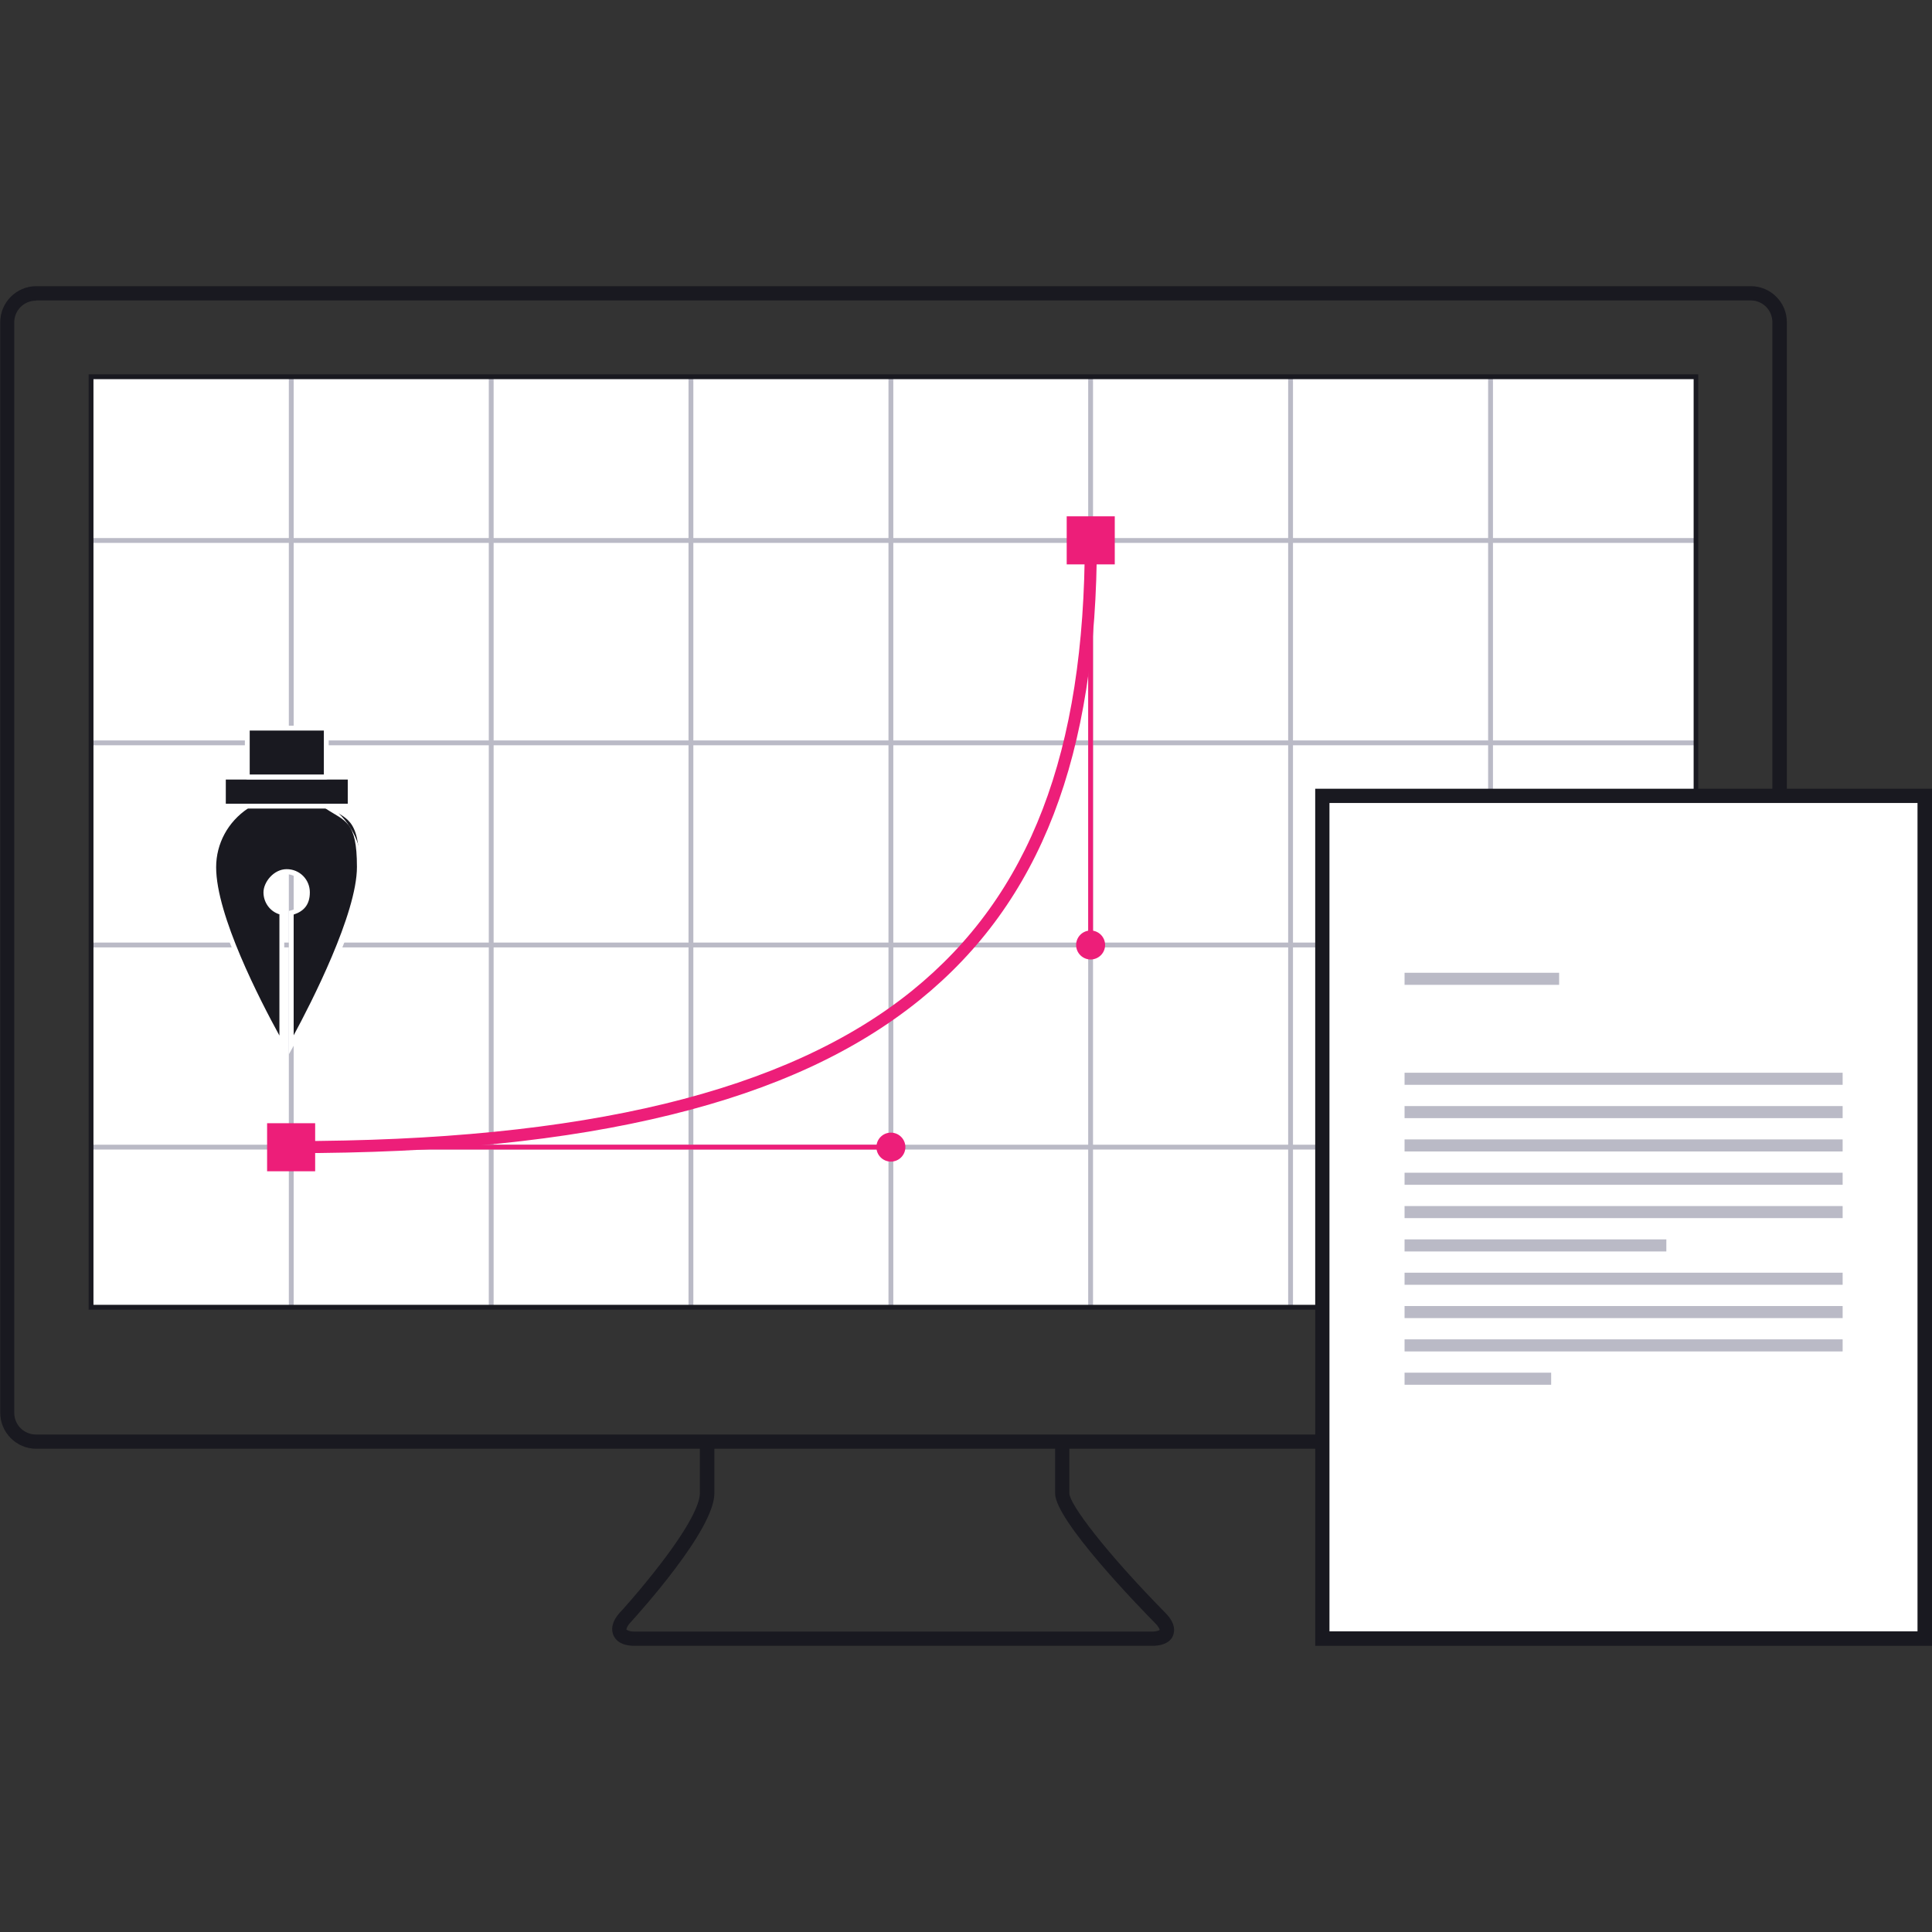
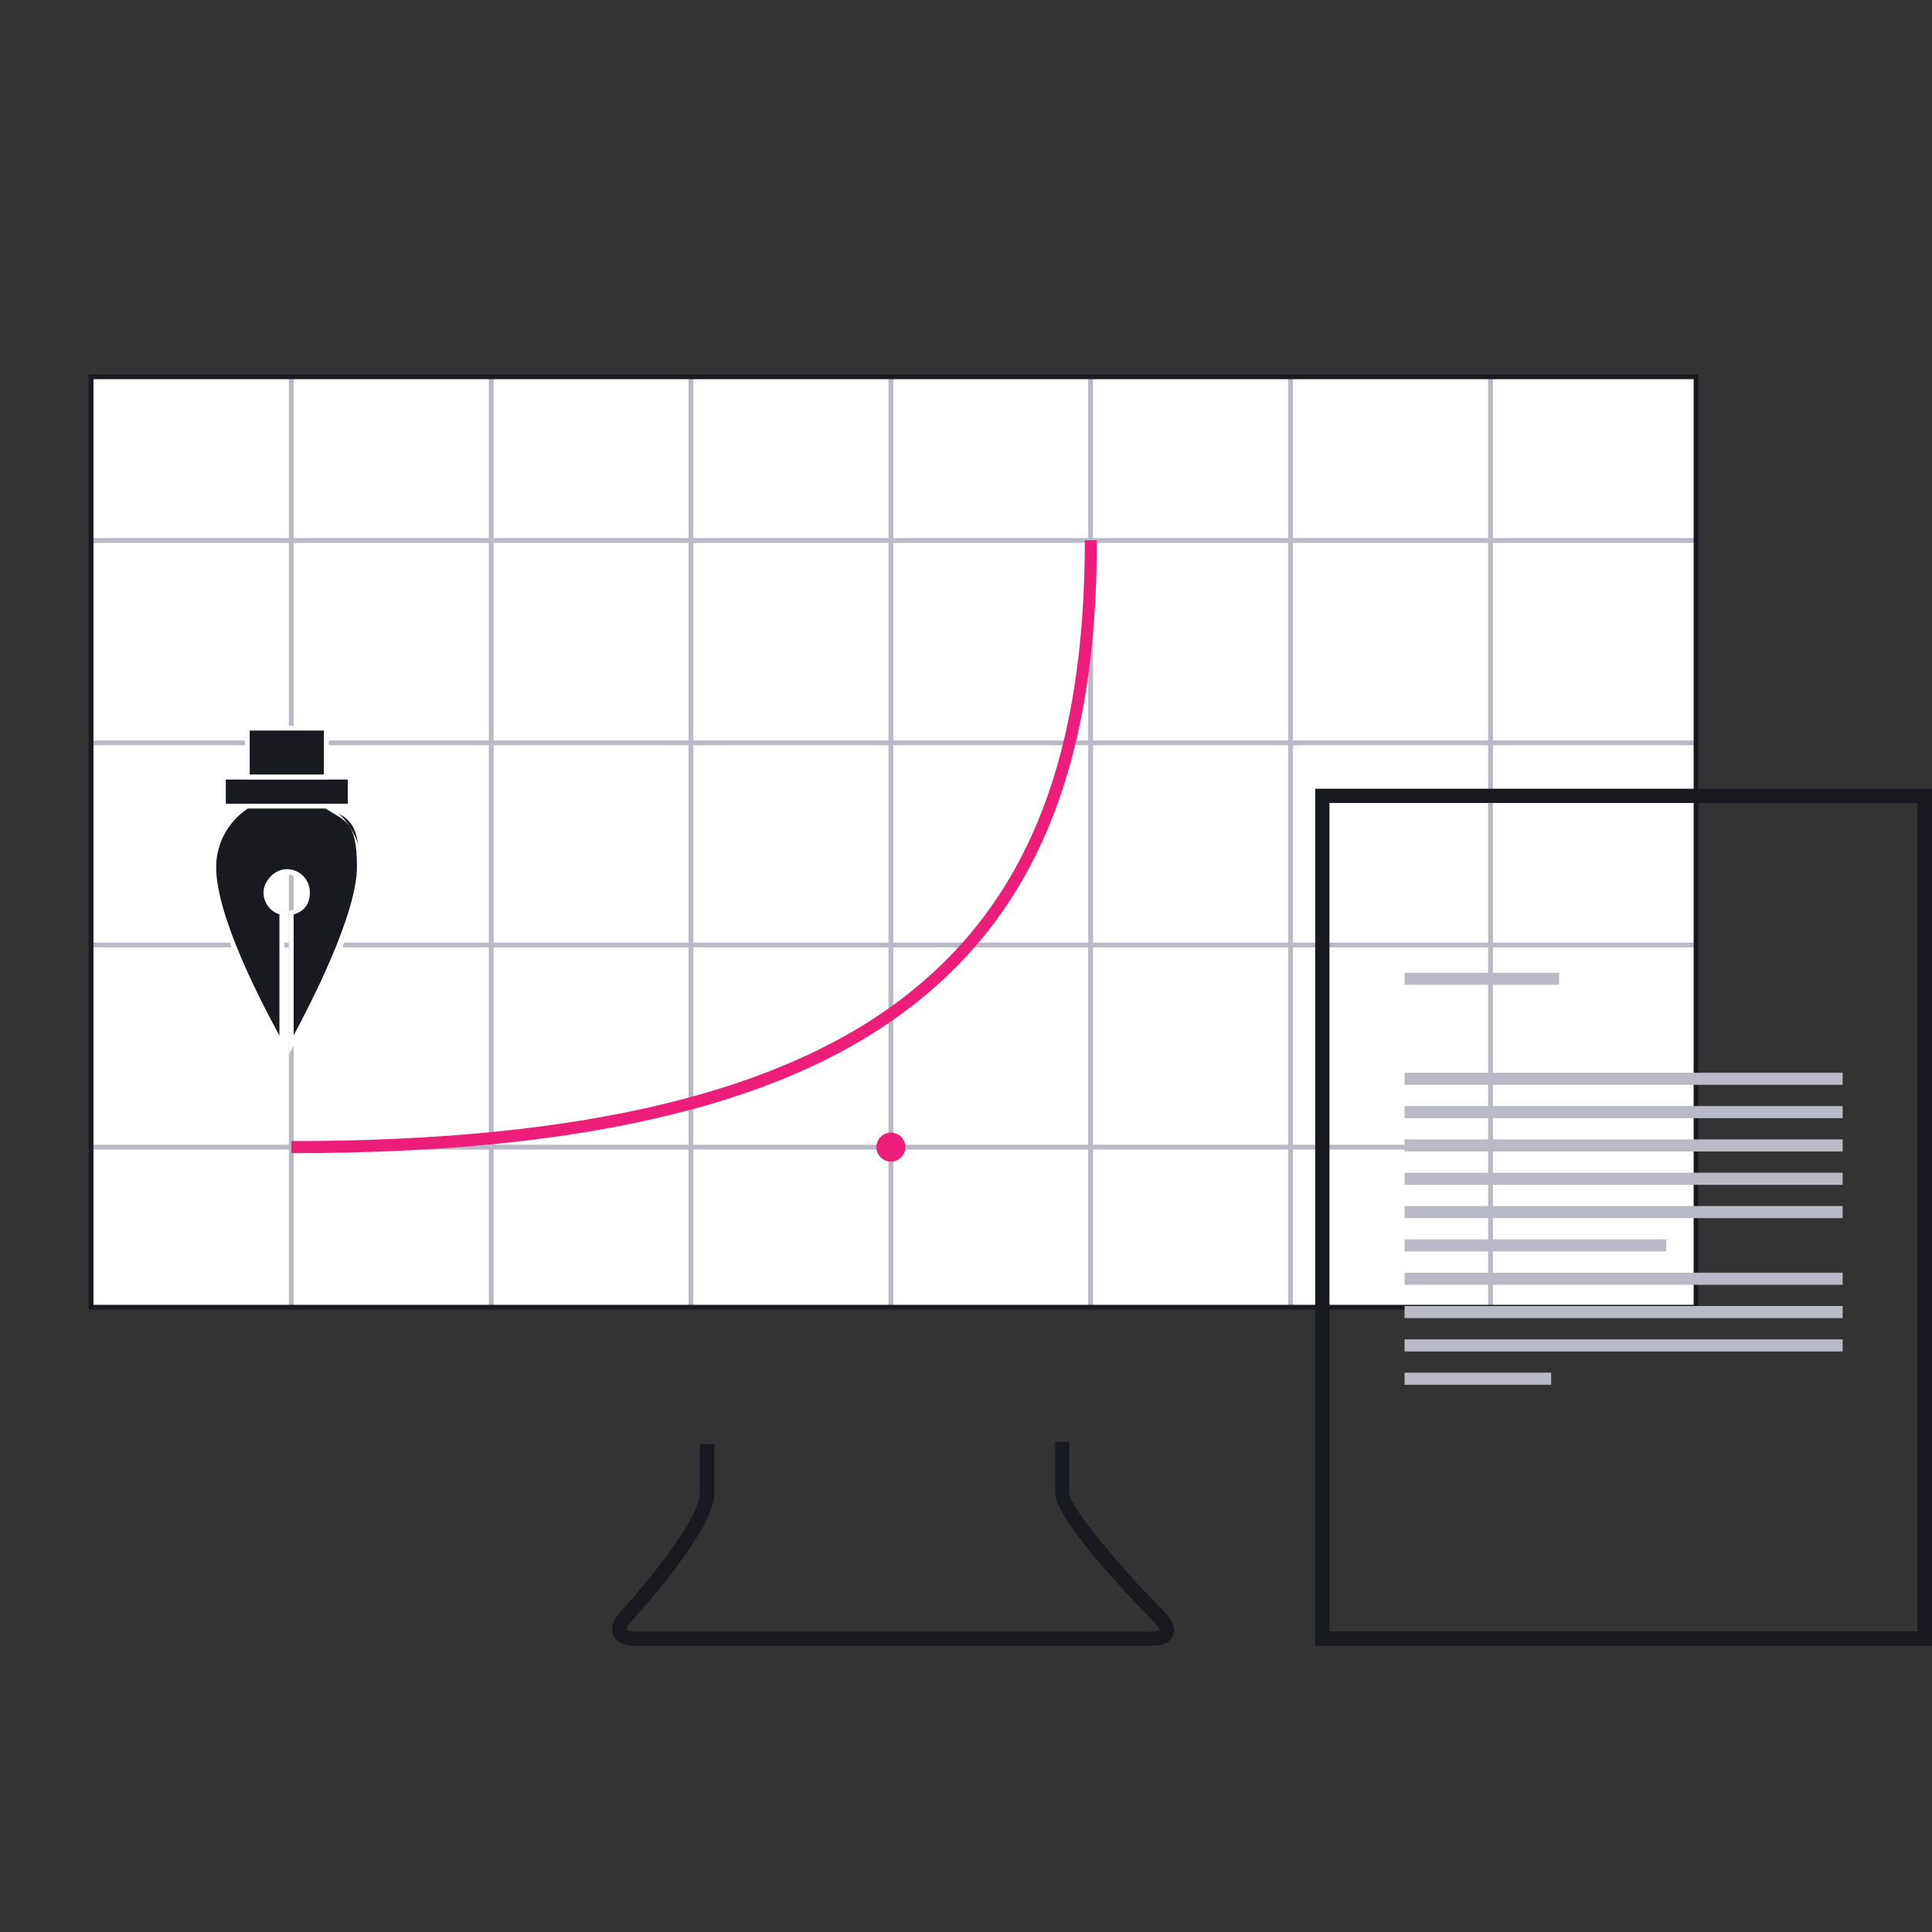
<svg xmlns="http://www.w3.org/2000/svg" id="icons_flächen" version="1.1" viewBox="0 0 800 800">
  <rect x="0" y="0" width="800" height="800" fill="#333333" stroke="none" />
  <defs>
    <style>.st0{fill:#191920}.st1{fill:#ed1e79}.st2{fill:#fff}.st3{fill:#babac6}</style>
  </defs>
  <path d="M37.7 156h664.6v385.4H37.7z" class="st2" />
  <path d="M119.6 156h2v385.3h-2zM202.4 156h2v385.3h-2zM285.1 156h2v385.3h-2zM367.9 156h2v385.3h-2zM450.6 156h2v385.3h-2zM533.4 156h2v385.3h-2zM616.2 156h2v385.3h-2z" class="st3" />
  <path d="M37.7 222.8h664.8v2H37.7zM37.7 306.6h664.8v2H37.7zM37.7 390.3h664.8v2H37.7zM37.7 474h664.8v2H37.7z" class="st3" />
-   <path d="M110.6 465.1h19.9V485h-19.9zM441.7 213.8h19.9v19.9h-19.9z" class="st1" />
  <path d="M120.6 477.5v-5c121.2 0 205.3-20.4 257.1-62.3 48.8-39.5 71.5-98.7 71.5-186.5h5c0 89.4-23.3 149.8-73.3 190.3-26.6 21.5-60.3 37.1-103.1 47.6-43.4 10.7-94.8 15.9-157.2 15.9Z" class="st1" />
-   <path d="M450.6 223.8h2v167.5h-2zM120.6 474h248.3v2H120.6z" class="st1" />
  <circle cx="368.9" cy="475" r="6" class="st1" />
-   <circle cx="451.6" cy="391.3" r="6" class="st1" />
  <path d="M703.2 542.3H36.7V155h666.5v387.3Zm-664.5-2h662.6V157H38.7v383.3Z" class="st0" />
-   <path d="M725 599.9H15C6.8 599.9.1 593.2.1 585V133.4c0-8.2 6.7-14.9 14.9-14.9h710c8.2 0 14.9 6.7 14.9 14.9v451.5c0 8.3-6.7 15-14.9 15ZM14.9 124.5c-5 0-9 4-9 9V585c0 5 4 9 9 9h710c5 0 9-4 9-9V133.4c0-5-4-9-9-9h-710Z" class="st0" />
  <path d="M477.1 681.5H262.8c-6 0-8.1-2.7-8.8-4.4-.7-1.6-1.3-5 2.7-9.4.1 0 8.5-9.3 16.8-20.1 14.2-18.5 16.3-26.3 16.3-29.2V598h6v20.4c0 15.1-31.2 49.5-34.7 53.4-1.7 1.8-1.7 2.9-1.7 3 .1 0 .9.8 3.3.8H477c2.3 0 3.1-.6 3.2-.7 0 0-.2-1.1-1.8-2.7-6.9-7-41.5-42.7-41.5-53.8V597h5.9v21.4c.1 4.5 15 24.3 39.9 49.6 4.2 4.3 3.7 7.6 3 9.3-.5 1.5-2.6 4.2-8.6 4.2Z" class="st0" />
-   <path d="M547.6 329.6h249.5v349H547.6z" class="st2" />
  <path d="M800 681.5H544.6V326.6H800v354.9Zm-249.5-6H794v-343H550.5v343Z" class="st0" />
  <path d="M581.6 402.8h64v5h-64zM581.6 444.2H763v5H581.6zM581.6 458H763v5H581.6zM581.6 471.8H763v5H581.6zM581.6 485.6H763v5H581.6zM581.6 499.4H763v5H581.6zM581.6 513.2H690v5H581.6zM581.6 527H763v5H581.6zM581.6 540.8H763v5H581.6zM581.6 554.6H763v5H581.6zM581.6 568.4h60.7v5h-60.7z" class="st3" />
  <path d="M110.1 369.6c0-4.8 3.8-8.6 8.6-8.6s8.6 3.8 8.6 8.6-2.9 7.5-6.7 8.4v54.7c6.6-11.9 28.2-52.7 28.2-73.6s-5.5-19.9-13.8-25.3h-32.7c-8.3 5.4-13.8 14.7-13.8 25.3 0 22 21.6 61.9 28.2 73.6v-54.8c-3.7-.8-6.6-4.2-6.6-8.3Z" class="st0" />
  <path d="M119.6 436.6v-59.4l.8-.2c3.5-.8 5.9-3.9 5.9-7.4s-3.4-7.6-7.6-7.6-7.6 3.3-7.6 7.6 2.4 6.6 5.8 7.3l.8.2v59.4l-1.9-3.3c-6.6-11.8-28.3-51.9-28.3-74.1s5.3-20.3 14.3-26.1l.2-.2h33.3l.2.2c8.9 5.8 14.3 15.6 14.3 26.1s-2 26.7-28.3 74.1l-1.9 3.4Zm-17-101.8c-8.2 5.5-13.1 14.5-13.1 24.3 0 19.9 18.2 55.1 26.2 69.7v-50.2c-3.9-1.2-6.6-4.9-6.6-9.1s4.2-9.6 9.6-9.6 9.6 4.3 9.6 9.6-2.7 7.9-6.7 9.2v50c7.2-13.3 26.2-50.4 26.2-69.7s-4.9-18.8-13.1-24.3h-32.1Z" class="st2" />
  <path d="M92.5 321.7H145v12H92.5z" class="st0" />
  <path d="M145 334.8H92.5c-.6 0-1-.4-1-1v-12c0-.6.4-1 1-1H145c.6 0 1 .4 1 1v12c0 .5-.4 1-1 1Zm-51.5-2H144v-10H93.5v10Z" class="st2" />
  <path d="M102.4 301.6h32.7v20.2h-32.7z" class="st0" />
  <path d="M135.1 322.7h-32.7c-.6 0-1-.4-1-1v-20.2c0-.6.4-1 1-1h32.7c.6 0 1 .4 1 1v20.2c0 .6-.5 1-1 1Zm-31.7-2h30.7v-18.2h-30.7v18.2Z" class="st2" />
</svg>